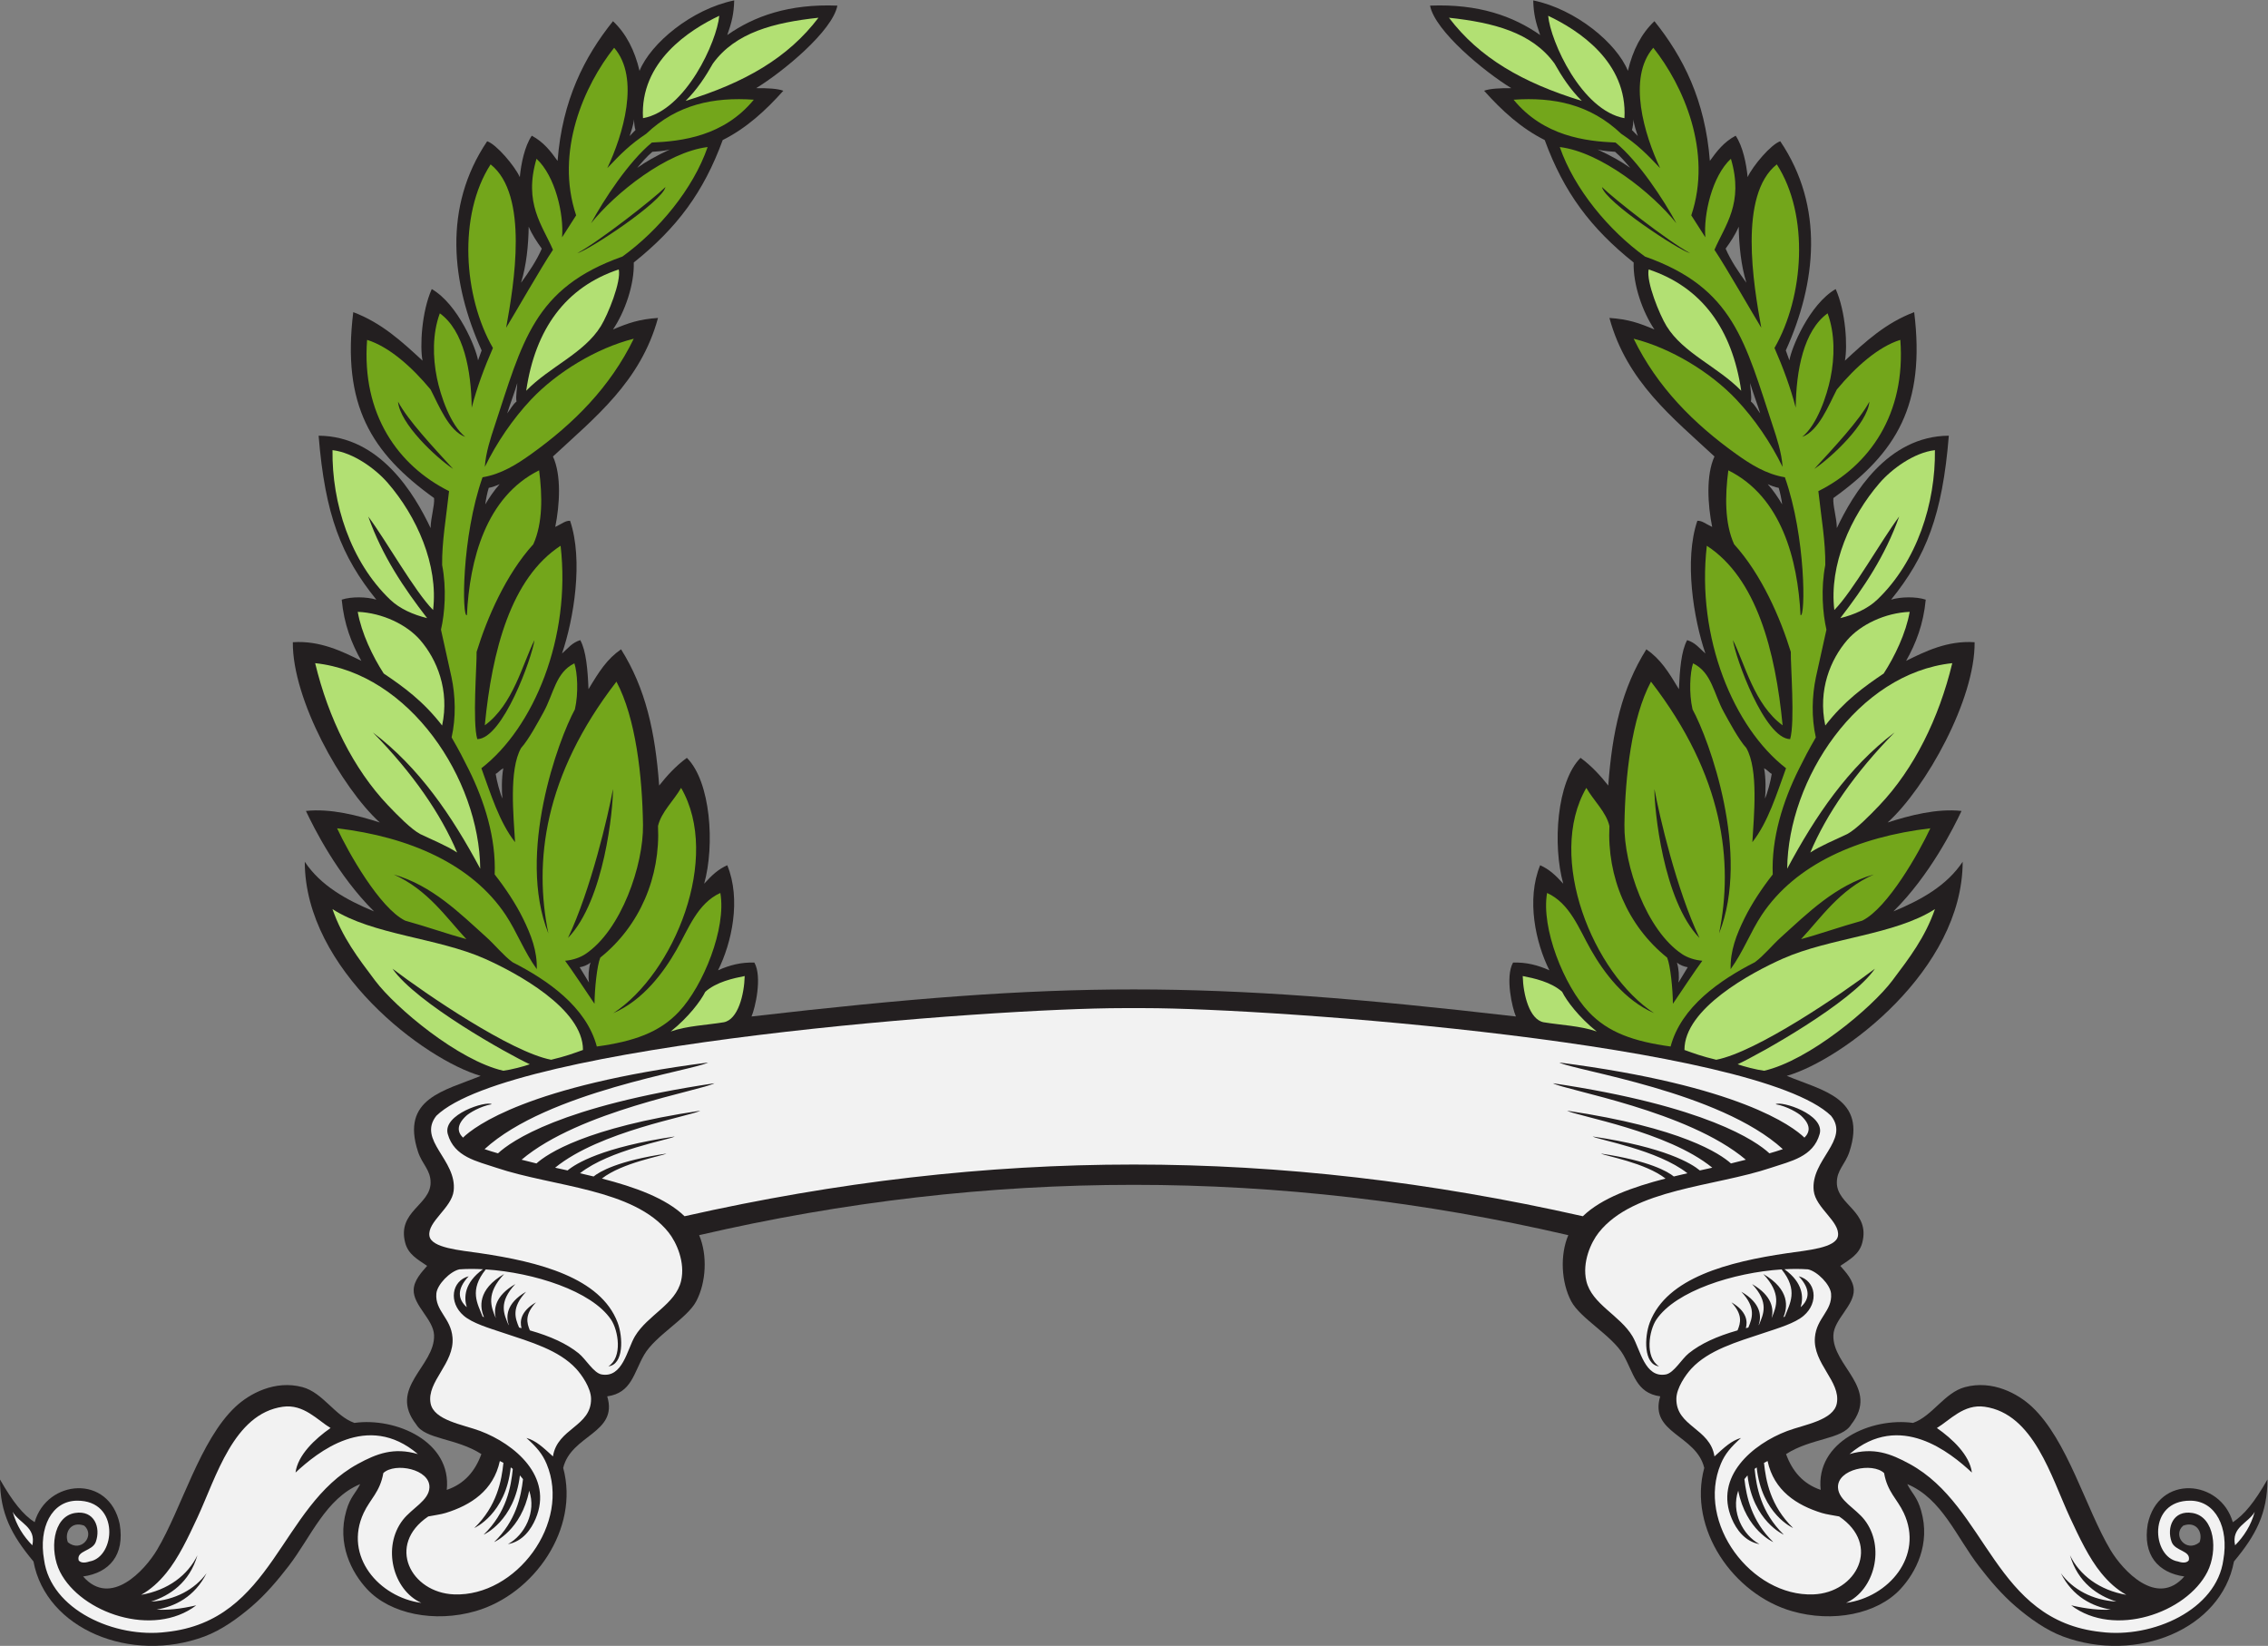
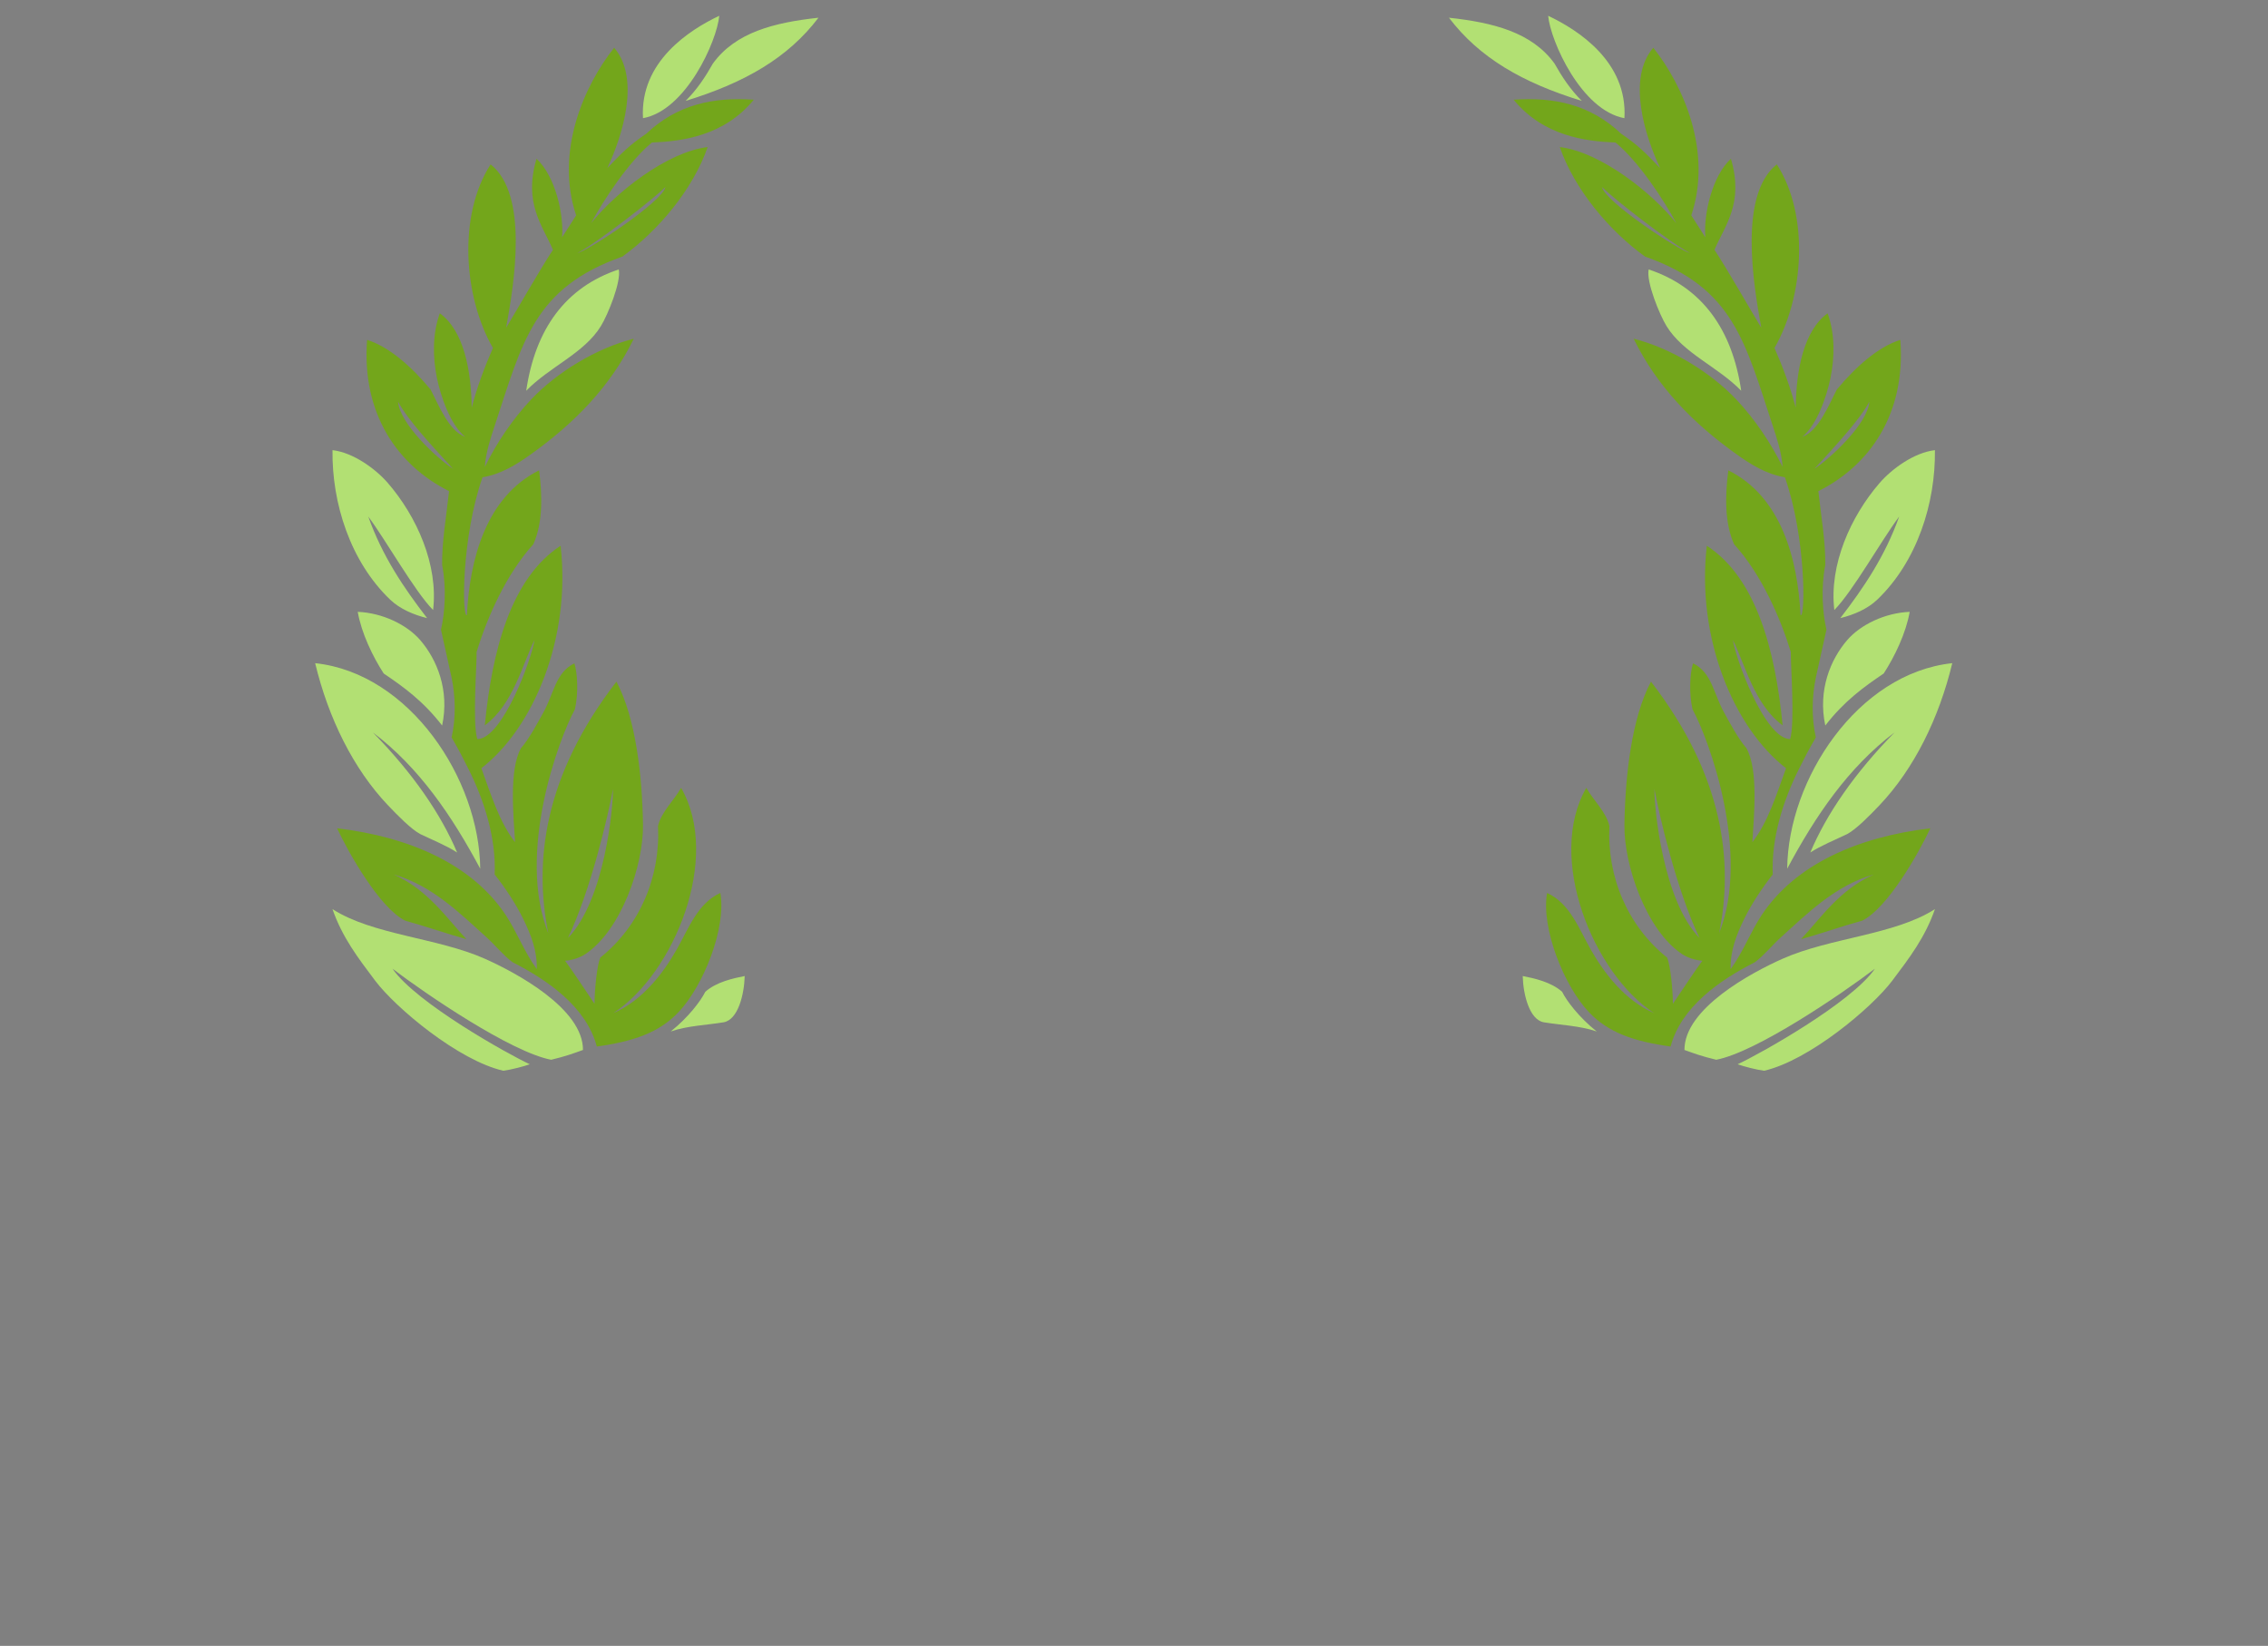
<svg xmlns="http://www.w3.org/2000/svg" viewBox="0 0 1029.773 747.147" height="747.147" width="1029.773" xml:space="preserve" id="svg2" version="1.1">
  <rect x="0" y="0" width="1029.773" height="747.147" fill="#808080" stroke="none" />
  <defs id="defs6" />
  <g transform="matrix(1.333,0,0,-1.333,0,747.147)" id="g10">
    <g transform="scale(0.1)" id="g12">
-       <path id="path14" style="fill:#231f20;fill-opacity:1;fill-rule:evenodd;stroke:none" d="m 0,566.613 c 44.762,-78.633 79.398,-120.246 117.969,-145.48 41.91,146.211 253.812,164.582 289.75,-6.375 17.801,-105.586 -35.067,-165.684 -124.614,-178.43 93.711,-107 210.54,21.496 251.657,90.43 84.16,141.066 145.906,373.808 267.386,487.59 47.207,44.207 133.95,91.992 228.052,66.843 70.04,-18.738 110.74,-98.574 176.95,-121.894 141.44,19.601 332.25,-63.457 314.57,-228.067 59.76,20.188 96.64,63.254 117.95,121.887 -85.85,55.047 -191.2,49.676 -221.68,100.477 -98.45,125.656 64.37,198.41 60.47,304.536 -1.97,53.8 -71.33,101.11 -69.41,154.71 1.15,32.33 27.18,59.87 45.82,81.21 -31.57,21.75 -64.2,38.55 -74.71,78.65 -28.04,107.04 86.02,128.34 86.51,204.47 0.28,43.73 -28.56,62.26 -42.8,105.45 -60.2,182.53 90.76,207.69 213.26,258.47 -190.24,54.86 -598.53,360.41 -599.06,729.2 54,-81.01 140.48,-129.54 235.93,-169.09 -124.66,123.48 -205.45,285.73 -231.99,342.09 84.4,9.17 177.28,-15.32 251.65,-39.31 -130.48,118.16 -298.14,419.27 -296.25,613.92 93.05,6.44 170.44,-32.34 233.34,-63.44 -33.39,59.18 -58.97,124.54 -66.86,208.4 32.95,10.87 84.9,10.08 117.97,0 -119.13,147.55 -174.75,288.05 -196.61,558.35 209.38,-1.32 326.86,-199.03 381.42,-314.57 0.34,35.53 14.3,76.8 11.79,102.25 -214.5,154.07 -314.2,316.27 -275.24,633.06 97.1,-36.58 166.49,-100.89 235.92,-165.15 -9.35,48.28 -3.17,166.2 31.46,243.79 89.77,-51.78 151.36,-201.73 157.69,-242.81 l 12.22,33.82 c -103.99,229.71 -131.8,489.03 18.82,712.3 30.86,-9.87 93.46,-83.24 111.2,-122.02 4.23,45.15 16.38,105.07 40.78,140.98 40.4,-21.59 63.98,-52.54 87.88,-85.81 15.95,206.79 91.4,354.58 188.74,475.78 44.61,-41.9 73.94,-99.08 90.45,-169.08 37.59,93.14 176.81,210 322.42,239.86 -1.14,-46.05 -8.38,-74.59 -23.59,-117.96 91.5,64.3 210.31,106.79 375.04,100.19 -16.61,-86.27 -184.39,-224.69 -276.74,-281.07 38.56,0.32 73.53,-1.49 92.61,-8.82 -60.6,-67.83 -126.26,-127.79 -206.45,-167.88 -64.94,-177.67 -156.22,-299.85 -302.96,-417.04 2.31,-75.08 -30.16,-168.18 -70.78,-228.06 53.86,22.58 88.55,34.69 153.36,39.32 -59.08,-217.48 -216.24,-340.04 -357.82,-471.85 29.3,-63.64 22.98,-164.69 7.86,-239.86 24.81,11.8 34.48,21.63 50.44,20.88 45.62,-134.02 12.76,-334.03 -27.43,-452.01 21.42,18.81 33.51,36.51 62.14,45.65 20.07,-36.29 25.42,-101.45 28.07,-167.05 36.42,60.62 62.87,102.43 110.9,135.73 83.2,-132.62 116.38,-279.46 129.77,-463.98 26.21,33.2 56.64,66.79 94.37,94.37 81.15,-80.58 95.75,-296.83 58.97,-428.59 26.87,29.83 47.92,49.04 78.65,62.91 47.8,-116.83 15.35,-264.18 -31.45,-357.83 39.97,17.91 79.05,27.79 123.79,26.3 27.58,-49.07 2.54,-155.53 -9.76,-183.58 1063.94,122.86 1539.76,122.86 2603.69,0 -12.31,28.05 -37.33,134.51 -9.75,183.58 44.73,1.49 83.81,-8.39 123.79,-26.3 -46.82,93.65 -79.26,241 -31.47,357.83 30.75,-13.87 51.78,-33.08 78.66,-62.91 -36.78,131.76 -22.17,348.01 58.98,428.59 37.72,-27.58 68.15,-61.17 94.36,-94.37 13.4,184.52 46.58,331.36 129.76,463.98 48.05,-33.3 74.49,-75.11 110.9,-135.73 2.66,65.6 8.01,130.76 28.09,167.05 28.61,-9.14 40.72,-26.84 62.13,-45.65 -40.2,117.98 -73.05,317.99 -27.43,452.01 15.96,0.75 25.63,-9.08 50.43,-20.88 -15.11,75.17 -21.42,176.22 7.87,239.86 -141.58,131.81 -298.75,254.37 -357.81,471.85 64.81,-4.63 99.49,-16.74 153.34,-39.32 -40.6,59.88 -73.08,152.98 -70.78,228.06 -146.74,117.19 -238.01,239.37 -302.95,417.04 -80.19,40.09 -145.84,100.05 -206.44,167.88 19.08,7.33 54.04,9.14 92.59,8.82 -92.34,56.38 -260.13,194.8 -276.73,281.07 164.74,6.6 283.55,-35.89 375.03,-100.19 -15.19,43.37 -22.44,71.91 -23.59,117.96 145.63,-29.86 284.84,-146.72 322.44,-239.86 16.51,70 45.82,127.18 90.43,169.08 97.35,-121.2 172.8,-268.99 188.75,-475.78 23.91,33.27 47.48,64.22 87.87,85.81 24.42,-35.91 36.57,-95.83 40.78,-140.98 17.74,38.78 80.36,112.15 111.22,122.02 150.62,-223.27 122.81,-482.59 18.82,-712.3 l 12.21,-33.82 c 6.33,41.08 67.93,191.03 157.7,242.81 34.62,-77.59 40.8,-195.51 31.44,-243.79 69.43,64.26 138.83,128.57 235.94,165.15 38.94,-316.79 -60.76,-478.99 -275.26,-633.06 -2.5,-25.45 11.45,-66.72 11.8,-102.25 54.57,115.54 172.03,313.25 381.41,314.57 -21.86,-270.3 -77.46,-410.8 -196.6,-558.35 33.06,10.08 85.02,10.87 117.97,0 -7.9,-83.86 -33.48,-149.22 -66.86,-208.4 62.91,31.1 140.29,69.88 233.34,63.44 1.89,-194.65 -165.76,-495.76 -296.25,-613.92 74.37,23.99 167.25,48.48 251.66,39.31 -26.54,-56.36 -107.34,-218.61 -231.99,-342.09 95.45,39.55 181.91,88.08 235.92,169.09 -0.53,-368.79 -408.81,-674.34 -599.07,-729.2 122.5,-50.78 273.48,-75.94 213.26,-258.47 -14.23,-43.19 -43.08,-61.72 -42.79,-105.45 0.49,-76.13 114.55,-97.43 86.51,-204.47 -10.51,-40.1 -43.13,-56.9 -74.71,-78.65 18.65,-21.34 44.67,-48.88 45.82,-81.21 1.93,-53.6 -67.44,-100.91 -69.42,-154.71 -3.88,-106.126 158.93,-178.88 60.47,-304.536 -30.47,-50.801 -135.82,-45.43 -221.68,-100.477 21.31,-58.633 58.21,-101.699 117.97,-121.887 -17.69,164.61 173.13,247.668 314.55,228.067 66.21,23.32 106.92,103.156 176.96,121.894 94.1,25.149 180.84,-22.636 228.04,-66.843 121.49,-113.782 183.25,-346.524 267.41,-487.59 41.11,-68.934 157.94,-197.43 251.64,-90.43 -89.53,12.746 -142.41,72.844 -124.61,178.43 35.93,170.957 247.85,152.586 289.74,6.375 38.58,25.234 73.23,66.847 117.97,145.48 0,-115.246 -39.37,-189.707 -114.02,-279.172 -43.22,-231.16 -332.13,-348.328 -581.95,-255.585 -58.72,21.797 -115.12,62.715 -161.22,102.239 -47.75,40.937 -88.61,89.383 -125.82,137.617 -76.21,98.789 -125.99,230.047 -243.79,279.18 14.83,-30.489 33.66,-42.805 47.19,-90.442 32.8,-113.222 -17.85,-210.566 -70.78,-267.371 -78.91,-84.707 -229.9,-115.109 -369.63,-74.719 -199.35,57.629 -354.39,280.579 -298.28,487.715 -27.15,113.028 -188.3,117.571 -149.96,243.653 -83.18,11.613 -89.86,79.433 -125.84,141.554 -37.91,65.489 -146.29,123.449 -177.34,182.239 -34.18,64.71 -38.64,157.81 -9.93,225.15 -984.82,228.47 -1975.69,228.47 -2960.51,0 28.7,-67.34 24.26,-160.44 -9.92,-225.15 -31.05,-58.79 -139.44,-116.75 -177.36,-182.239 -35.96,-62.121 -42.65,-129.941 -125.82,-141.554 38.33,-126.082 -122.82,-130.625 -149.97,-243.653 56.11,-207.136 -98.92,-430.086 -298.29,-487.715 -139.72,-40.39 -290.72,-9.988 -369.61,74.719 -52.93,56.805 -103.58,154.149 -70.79,267.371 13.53,47.637 32.36,59.953 47.19,90.442 C 1109.02,501.758 1059.23,370.5 983.02,271.711 945.816,223.477 904.953,175.031 857.199,134.094 811.098,94.57 754.703,53.652 695.984,31.855 446.152,-60.887 157.266,56.281 114.031,287.441 39.391,376.906 0,451.367 0,566.613 Z M 7492.03,352.785 c 12.85,33.184 -10.62,73.594 -55.8,56.551 -37.85,-33.359 10.37,-93.496 55.8,-56.551 z M 6021.25,3956.19 c 17.77,-19.36 37.6,-48.81 49.04,-68.83 -1.74,16.21 -7.48,42.93 -11.81,56.31 -10.16,1.63 -27.56,7.71 -37.23,12.52 z m -12.36,-967.42 c 6.15,-31.9 5.74,-80.59 2.99,-103.18 8.65,19.21 19.27,59.25 23.02,84.09 -8.3,3.5 -11.97,11.3 -26.01,19.09 z m -296.94,-661.55 c 6.53,-21.47 8.25,-48.14 5.14,-68.26 l 31.7,52.13 c -10.98,1.8 -26.25,6.64 -36.84,16.13 z m 249.38,1973.29 c 0,-15.18 5.92,-45.21 2.63,-62.91 12.62,-9.85 21.65,-27.61 31.63,-40.37 -5.88,20.65 -29.32,83.31 -34.26,103.28 z m -382.52,841.19 c -3.09,8.3 -15.37,44.8 -14.73,57.24 -1.03,-13.53 -2.17,-27.32 -5.41,-36.7 l 20.14,-20.54 z m -137.29,-45.61 c 49.85,-23.5 81,-41.2 111.23,-62.63 -13.41,16.11 -31.97,38.01 -51.58,54.57 -13.81,1.45 -35.54,1.46 -59.65,8.06 z m 506.88,-453.8 c -18.36,60.09 -24.88,126.23 -26.02,190.64 -11.89,-27.77 -27.61,-51.12 -44.57,-74.69 17.82,-40.94 44.46,-80.51 70.59,-115.95 z M 231.23,352.785 c -12.835,33.184 10.641,73.594 55.817,56.551 37.84,-33.359 -10.367,-93.496 -55.817,-56.551 z M 1702.02,3956.19 c -17.77,-19.36 -37.61,-48.81 -49.05,-68.83 1.74,16.21 7.5,42.93 11.83,56.31 10.14,1.63 27.56,7.71 37.22,12.52 z m 12.36,-967.42 c -6.15,-31.9 -5.73,-80.59 -2.98,-103.18 -8.65,19.21 -19.29,59.25 -23.03,84.09 8.3,3.5 11.97,11.3 26.01,19.09 z m 296.93,-661.55 c -6.51,-21.47 -8.23,-48.14 -5.13,-68.26 l -31.71,52.13 c 10.99,1.8 26.26,6.64 36.84,16.13 z m -249.37,1973.29 c 0,-15.18 -5.92,-45.21 -2.63,-62.91 -12.63,-9.85 -21.64,-27.61 -31.62,-40.37 5.87,20.65 29.31,83.31 34.25,103.28 z m 382.53,841.19 c 3.08,8.3 15.37,44.8 14.73,57.24 1.01,-13.53 2.15,-27.32 5.39,-36.7 l -20.12,-20.54 z m 137.27,-45.61 c -49.84,-23.5 -80.99,-41.2 -111.23,-62.63 13.43,16.11 31.98,38.01 51.58,54.57 13.82,1.45 35.55,1.46 59.65,8.06 z m -506.88,-453.8 c 18.38,60.09 24.89,126.23 26.03,190.64 11.89,-27.77 27.62,-51.12 44.56,-74.69 -17.81,-40.94 -44.44,-80.51 -70.59,-115.95 v 0" />
-       <path id="path16" style="fill:#f2f2f2;fill-opacity:1;fill-rule:evenodd;stroke:none" d="m 2331.72,1463.13 c -63.74,61.86 -169.87,99.44 -281.57,128.33 69.54,54.27 205.33,76.85 219.92,85.04 -165.3,-24.57 -227.46,-61.29 -248.12,-77.95 -15.45,3.79 -30.95,7.43 -46.4,10.97 101.62,79.97 301.49,113.19 322.91,125.22 -247.12,-36.76 -336.86,-92.01 -365.22,-115.68 -14.25,3.18 -28.38,6.29 -42.32,9.39 152.06,124.38 461.91,175.7 494.76,194.15 -390.81,-58.13 -521.79,-146.79 -558.38,-179.67 -17.52,4.15 -34.47,8.35 -50.68,12.69 197.99,167.22 613.37,235.88 657.03,260.39 -523.16,-77.81 -692.6,-197.19 -737.37,-238.65 -15.23,4.31 -30.82,9.03 -45.73,14.27 214.95,196.55 710.49,267.68 761.47,294.98 -612.71,-78.7 -794.64,-216.73 -835.03,-255.79 -19.77,19.63 -21.69,43.89 11.16,74.41 9.81,9.1 47.59,32.61 86.92,39.31 -17.93,12.78 -168.73,-34.25 -149.87,-101.48 21.89,-78.06 99.02,-92.47 165.32,-114.79 194.32,-65.35 467.91,-70.91 586.84,-220.32 27.03,-33.97 57.3,-101.64 42.57,-165.02 -18.49,-79.52 -114.22,-116.45 -157.29,-188.73 -26.54,-44.56 -41.45,-143.055 -114.03,-129.755 -27.2,5.606 -53.13,52.215 -77.67,71.981 -40.46,32.594 -95.08,57.784 -166.04,77.984 -10.43,25.39 -18.56,53.47 20.87,95.59 -52.95,-30.59 -55.52,-65.32 -49.31,-87.98 -2.75,0.69 -5.54,1.38 -8.33,2.06 -13.58,32.42 -26.87,67.73 23.9,121.97 -69.26,-40 -68.49,-85.78 -59.14,-113.35 l -0.84,0.21 c -15.45,37.12 -35.34,76.57 23.32,139.23 -69.43,-40.09 -74.22,-85.53 -66.6,-115.91 -16.75,39.93 -34.18,83.2 28.49,150.15 -92.25,-53.27 -82.55,-114.97 -68.67,-146.91 -1.55,0.63 -3.08,1.27 -4.61,1.92 -17.22,44.18 -46.92,89.35 10.7,160.65 163.03,-10.62 360.89,-73.11 426.74,-171.03 24.87,-36.97 39.89,-128.1 -9.21,-159.045 53.04,6.113 50.26,99.925 31.45,149.415 -58.02,152.67 -267.88,206.56 -467.91,235.92 -68.48,10.06 -166.69,17.65 -173.02,58.98 -7.39,48.39 75.88,94.79 82.58,153.36 12.03,105.29 -124.79,172.46 -58.98,255.59 252.54,244.16 1891.22,366.64 2339.58,366.64 h 71.45 c 448.36,0 2087.03,-122.48 2339.59,-366.64 65.8,-83.13 -71.03,-150.3 -58.98,-255.59 6.7,-58.57 89.96,-104.97 82.58,-153.36 -6.33,-41.33 -104.53,-48.92 -173.03,-58.98 -200.02,-29.36 -409.88,-83.25 -467.91,-235.92 -18.81,-49.49 -21.58,-143.302 31.44,-149.415 -49.1,30.945 -34.06,122.075 -9.19,159.045 65.84,97.92 263.71,160.41 426.73,171.03 57.62,-71.3 27.91,-116.47 10.69,-160.65 -1.51,-0.65 -3.05,-1.29 -4.59,-1.92 13.86,31.94 23.57,93.64 -68.67,146.91 62.65,-66.95 45.23,-110.22 28.47,-150.15 7.62,30.38 2.83,75.82 -66.58,115.91 58.65,-62.66 38.77,-102.11 23.32,-139.23 l -0.86,-0.21 c 9.36,27.57 10.14,73.35 -59.12,113.35 50.76,-54.24 37.48,-89.55 23.89,-121.97 -2.8,-0.68 -5.57,-1.37 -8.34,-2.06 6.23,22.66 3.65,57.39 -49.3,87.98 39.43,-42.12 31.31,-70.2 20.88,-95.59 -70.96,-20.2 -125.59,-45.39 -166.06,-77.984 -24.53,-19.766 -50.46,-66.375 -77.67,-71.981 -72.58,-13.3 -87.48,85.195 -114.02,129.755 -43.07,72.28 -138.79,109.21 -157.29,188.73 -14.73,63.38 15.55,131.05 42.58,165.02 118.92,149.41 392.52,154.97 586.83,220.32 66.29,22.32 143.42,36.73 165.32,114.79 18.86,67.23 -131.94,114.26 -149.87,101.48 39.34,-6.7 77.11,-30.21 86.92,-39.31 32.85,-30.52 30.93,-54.78 11.15,-74.41 -40.37,39.06 -222.31,177.09 -835.02,255.79 50.98,-27.3 546.52,-98.43 761.46,-294.98 -14.9,-5.24 -30.48,-9.96 -45.72,-14.27 -44.76,41.46 -214.22,160.84 -737.38,238.65 43.67,-24.51 459.06,-93.17 657.03,-260.39 -16.19,-4.34 -33.14,-8.54 -50.66,-12.69 -36.6,32.88 -167.58,121.54 -558.4,179.67 32.87,-18.45 342.71,-69.77 494.76,-194.15 -13.92,-3.1 -28.06,-6.21 -42.32,-9.39 -28.34,23.67 -118.09,78.92 -365.22,115.68 21.43,-12.03 221.29,-45.25 322.91,-125.22 -15.44,-3.54 -30.93,-7.18 -46.4,-10.97 -20.65,16.66 -82.81,53.38 -248.11,77.95 14.59,-8.19 150.37,-30.77 219.93,-85.04 -111.7,-28.89 -217.84,-66.47 -281.59,-128.33 -1040.66,234.73 -2019.14,234.73 -3059.82,0 z M 6299.86,653.117 c 82.07,23.992 140.18,1.719 204.87,-33.625 266.38,-145.496 286.17,-533.523 651.91,-572.187 175.49,-22.293 393.83,75.566 416.52,246.093 19.2,109.114 -25.78,200.364 -112.24,201.094 -147.17,1.153 -131.15,-192.742 -42.52,-207.051 20.08,-6.843 31.68,-3.359 37.01,3.985 7.99,33.926 -46.72,30.246 -58.5,62.863 -17.65,48.816 5.34,108.895 70.77,98.301 77.03,-12.481 87.3,-129.102 51.11,-200.539 -70.98,-140.156 -317.77,-225.469 -463.97,-114.024 54.69,-12.586 97.97,-16.621 135.08,-14.589 -62.58,10.839 -129.45,43.242 -170.21,123.964 40.45,-55.058 107.01,-91.66 189.1,-96.64 -63.77,20.402 -130.88,64.414 -158.03,157.832 32.52,-67.5 99.92,-118.953 191.78,-134.754 -32.7,18.32 -60.06,43.191 -85.49,74.285 -41.33,50.539 -74.49,120.547 -106.17,188.73 -64.51,138.887 -123.59,353.762 -290.98,377.493 -71.01,10.047 -118.16,-45.723 -162.56,-72.414 53.3,-37.227 111.78,-92.391 119.32,-151.727 -73.61,68.086 -244.8,209.297 -416.8,62.91 z m 1313.3,-310.625 c 29.91,30.399 53.79,66.797 66.86,114.024 -21.84,-38.957 -80.53,-51.36 -66.86,-114.024 z M 6288.18,146.426 c 144.03,19.211 265.34,158.859 196.49,306.164 -22.46,48.027 -55.72,71.082 -67.11,135.996 -39.86,37.09 -159.81,13.641 -157.01,-49.492 1.95,-44.172 59.43,-70.137 90.43,-110.098 71.25,-91.855 34.49,-238.547 -62.8,-282.57 z M 6133.34,1153.32 c 29.24,26.02 35.94,60.1 -6.48,105.34 58,-15.03 69.66,-89.05 16.79,-134.36 -29.63,-25.4 -84.45,-41.64 -136.66,-58.99 -91.76,-30.47 -187.32,-57.99 -245.84,-121.208 -19.37,-20.946 -50.56,-65.45 -51.11,-102.235 -1.37,-95.324 114.88,-100.097 129.76,-196.613 34.91,31.68 57.11,53.262 90.43,62.922 -35.03,-31.477 -54.53,-54.426 -68.73,-88.274 -84.47,-201.406 104.07,-452.547 314.98,-444.597 148.05,5.761 231.92,168.359 87.99,265.488 -19.67,3.848 -43.18,6.902 -58.98,11.797 -85.7,26.504 -163.03,75.887 -184.81,176.941 -4.22,-2.031 -8.26,-4.129 -12.18,-6.269 6.3,-60.242 21.52,-146.258 99.12,-221.836 -0.32,0.148 -107.07,46.906 -124.07,206.398 -2.4,-1.711 -4.74,-3.429 -7.01,-5.176 6.17,-60.343 20.82,-147.519 99.36,-223.996 -0.31,0.137 -105.08,46.016 -123.58,201.926 -3.8,-4.152 -7.34,-8.39 -10.54,-12.687 6.81,-59.754 23.85,-141.922 98.32,-214.461 -0.3,0.136 -92.93,40.683 -119.38,175.086 -25.17,-72.832 15.96,-151.61 72.42,-182.09 -50.41,9.094 -79.18,50.84 -94.35,86.504 -61.04,143.429 71.27,254.484 188.73,298.84 57.54,21.707 158.22,35.937 169.08,94.375 13.83,74.363 -82.03,135.378 -74.71,224.125 5.53,66.98 59.95,90.22 55.06,149.41 -2.54,30.49 -46.77,75.84 -78.65,82.58 -24.98,1.76 -52.01,1.84 -80.19,0.34 64.62,-46.53 65.17,-96.59 55.23,-129.28 z M 1423.41,653.117 c -82.07,23.992 -140.18,1.719 -204.87,-33.625 C 952.164,473.996 932.367,85.969 566.633,47.305 391.137,25.012 172.809,122.871 150.098,293.398 c -19.2,109.114 25.785,200.364 112.261,201.094 147.157,1.153 131.141,-192.742 42.52,-207.051 -20.09,-6.843 -31.691,-3.359 -37.024,3.985 -7.988,33.926 46.715,30.246 58.5,62.863 17.649,48.816 -5.324,108.895 -70.765,98.301 C 178.555,440.109 168.285,323.488 204.473,252.051 275.461,111.895 522.25,26.582 668.453,138.027 613.762,125.441 570.488,121.406 533.359,123.438 c 62.582,10.839 129.457,43.242 170.231,123.964 -40.465,-55.058 -107.012,-91.66 -189.113,-96.64 63.769,20.402 130.882,64.414 158.027,157.832 -32.508,-67.5 -99.914,-118.953 -191.774,-134.754 32.692,18.32 60.055,43.191 85.485,74.285 41.336,50.539 74.492,120.547 106.172,188.73 64.519,138.887 123.605,353.762 290.972,377.493 71.021,10.047 118.171,-45.723 162.571,-72.414 -53.31,-37.227 -111.77,-92.391 -119.32,-151.727 73.62,68.086 244.81,209.297 416.8,62.91 z M 110.098,342.492 C 80.211,372.891 56.312,409.289 43.254,456.516 65.09,417.559 123.785,405.156 110.098,342.492 Z M 1435.08,146.426 c -144.02,19.211 -265.32,158.859 -196.47,306.164 22.45,48.027 55.71,71.082 67.11,135.996 39.85,37.09 159.81,13.641 157.01,-49.492 -1.95,-44.172 -59.43,-70.137 -90.43,-110.098 -71.25,-91.855 -34.5,-238.547 62.78,-282.57 z m 154.85,1006.894 c -29.24,26.02 -35.93,60.1 6.5,105.34 -58.03,-15.03 -69.68,-89.05 -16.82,-134.36 29.64,-25.4 84.45,-41.64 136.68,-58.99 91.74,-30.47 187.32,-57.99 245.82,-121.208 19.38,-20.946 50.58,-65.45 51.12,-102.235 1.36,-95.324 -114.88,-100.097 -129.76,-196.613 -34.91,31.68 -57.12,53.262 -90.44,62.922 35.04,-31.477 54.55,-54.426 68.74,-88.274 84.46,-201.406 -104.06,-452.547 -314.98,-444.597 -148.04,5.761 -231.92,168.359 -87.99,265.488 19.66,3.848 43.18,6.902 58.98,11.797 85.7,26.504 163.04,75.887 184.81,176.941 4.21,-2.031 8.25,-4.129 12.18,-6.269 -6.3,-60.242 -21.53,-146.258 -99.12,-221.836 0.31,0.148 107.06,46.906 124.06,206.398 2.4,-1.711 4.75,-3.429 7.02,-5.176 -6.18,-60.343 -20.83,-147.519 -99.35,-223.996 0.31,0.137 105.08,46.016 123.56,201.926 3.82,-4.152 7.35,-8.39 10.55,-12.687 -6.82,-59.754 -23.84,-141.922 -98.31,-214.461 0.28,0.136 92.91,40.683 119.36,175.086 25.19,-72.832 -15.95,-151.61 -72.42,-182.09 50.41,9.094 79.2,50.84 94.36,86.504 61.03,143.429 -71.27,254.484 -188.73,298.84 -57.53,21.707 -158.23,35.937 -169.08,94.375 -13.83,74.363 82.03,135.378 74.71,224.125 -5.53,66.98 -59.95,90.22 -55.05,149.41 2.53,30.49 46.76,75.84 78.64,82.58 24.98,1.76 52.01,1.84 80.2,0.34 -64.63,-46.53 -65.19,-96.59 -55.24,-129.28 v 0" />
      <path id="path18" style="fill:#73a61b;fill-opacity:1;fill-rule:evenodd;stroke:none" d="m 2567.64,5265.45 c -102.31,-124.56 -245.38,-141.52 -347.23,-145.9 -78.96,-64.81 -163.96,-194.95 -207.18,-274.83 82.91,103.83 257.73,242.48 397.14,259.51 -49.55,-142.98 -166.78,-283.73 -290.19,-372.91 -302.62,-106.96 -340.17,-289.24 -437.25,-582.58 -10.02,-30.29 -28.75,-85.89 -31.45,-133.69 39.7,81.56 95.16,163.26 157.41,229.29 88.09,93.41 224.07,175.73 349.82,207.16 -80.39,-164.92 -204.49,-289.11 -349.95,-393.2 -47.96,-34.31 -101.5,-68.23 -165.15,-78.64 -71.99,-204.39 -70.22,-479.8 -53.29,-469.55 9.28,188.34 64.58,403.17 245.96,493.14 11.21,-86.39 12.81,-179.55 -19.66,-251.65 -93.51,-102.89 -157.66,-251 -193.21,-366.64 1.02,-44.23 -14.68,-239.44 2.3,-297.07 87.17,1.45 186.63,277.93 194.85,337.35 -40.2,-79.58 -72.36,-219.6 -169.25,-290.33 24.7,254.48 89.1,501.46 258.19,611.54 36.21,-313.56 -91.65,-619.75 -269.83,-757.67 32.59,-89.33 61.11,-183.43 114.72,-251.72 -5.05,88.93 -21.48,246.34 20.49,320.59 26.27,28.74 60.25,92.75 76.18,121.49 35.29,63.67 41.34,135.64 105.35,166.91 10.4,-31.39 14.53,-101.09 1.77,-156.74 -56.4,-103.32 -198.79,-491.19 -90.45,-762.81 -49.49,242.97 -16.19,535.85 232,857.18 65.66,-123.18 88.06,-321.14 90.44,-487.57 1.96,-136.63 -73.87,-358.91 -196.61,-440.4 -17.62,-11.71 -43.34,-20.55 -68.74,-22.51 19.64,-26.22 73.98,-107.42 100.2,-146.57 0.25,48.37 8.42,130.82 19.66,157.29 135.01,108.26 205.13,274.98 196.61,448.26 11.15,47.79 54.34,86.89 78.64,129.75 137.65,-237.67 -23.68,-631.93 -230.91,-767.16 101.43,44.08 171.09,138.22 215.31,215.73 41.04,71.92 71.27,157.99 149.28,193.6 21.05,-119.46 -57.53,-315.77 -141.55,-404.99 -66.29,-70.42 -153.47,-100.64 -279.18,-117.97 -35.87,135.58 -168.78,226.88 -287.04,287.06 -31.12,22.89 -58.48,57.75 -90.43,86.49 -88.6,79.72 -183.73,175.21 -314.57,212.34 116.87,-51.92 181.05,-149.24 247.72,-220.2 -60.06,16.13 -135.92,42.92 -208.4,62.92 -87.16,42.96 -194.24,233.49 -231.99,314.56 246.84,-29.21 459.56,-122.69 574.09,-294.9 38.76,-58.3 62.62,-124.69 106.16,-184.82 1.53,62.56 -19.26,116.21 -47.19,173.02 -24.47,49.79 -60.28,103.8 -96.27,149.42 5.04,123.61 -34.62,249.62 -88.53,357.82 -20.15,40.43 -31.77,63.07 -58.17,108.87 15.27,67.8 13.1,141.08 -0.37,205.07 -11.88,56.48 -22.99,101.3 -35.84,161.84 12.84,55.72 19.53,140.31 3.93,220.19 -0.99,79.24 13.66,161.15 23.59,251.66 -173.42,86.56 -298.52,261.78 -279.16,515.1 74.86,-23.23 152.48,-92.1 216.26,-169.08 27.18,-52 61.89,-141.4 117.96,-161.21 -51.02,40.81 -84.22,140.87 -96.34,200.29 -14.44,70.72 -15.61,151.27 9.83,220.44 81.51,-58.97 107,-193.62 108.6,-321.22 17.98,69.29 43.61,137.64 72.28,203.25 -100.25,173.97 -119.72,451.81 -7.87,625.21 131.04,-103.97 79.73,-408.68 52.89,-556.33 26.74,43.41 120.62,207.64 159.45,265.35 -35.51,83.18 -100.9,158.12 -56,310.09 64.05,-59.05 93.67,-189.96 87.04,-267.51 l 47.92,74.8 c -72.72,216.67 27.41,442.59 129.44,570.73 89.62,-103.49 29.56,-297.79 -23.29,-409.85 47.57,50.17 76.92,79.61 132.71,117.11 106.05,100.46 229.77,125.28 366.35,115.8 z m 2587.99,0 c 102.3,-124.56 245.39,-141.52 347.24,-145.9 78.95,-64.81 163.95,-194.95 207.17,-274.83 -82.91,103.83 -257.74,242.48 -397.13,259.51 49.53,-142.98 166.78,-283.73 290.18,-372.91 302.61,-106.96 340.17,-289.24 437.24,-582.58 10.02,-30.29 28.77,-85.89 31.47,-133.69 -39.71,81.56 -95.18,163.26 -157.42,229.29 -88.09,93.41 -224.07,175.73 -349.83,207.16 80.39,-164.92 204.49,-289.11 349.96,-393.2 47.95,-34.31 101.51,-68.23 165.14,-78.64 71.99,-204.39 70.23,-479.8 53.3,-469.55 -9.28,188.34 -64.57,403.17 -245.96,493.14 -11.21,-86.39 -12.81,-179.55 19.65,-251.65 93.52,-102.89 157.68,-251 193.22,-366.64 -1.01,-44.23 14.67,-239.44 -2.3,-297.07 -87.17,1.45 -186.62,277.93 -194.85,337.35 40.2,-79.58 72.37,-219.6 169.24,-290.33 -24.68,254.48 -89.08,501.46 -258.18,611.54 -36.21,-313.56 91.66,-619.75 269.82,-757.67 -32.57,-89.33 -61.09,-183.43 -114.7,-251.72 5.04,88.93 21.48,246.34 -20.51,320.59 -26.25,28.74 -60.24,92.75 -76.17,121.49 -35.3,63.67 -41.35,135.64 -105.35,166.91 -10.4,-31.39 -14.54,-101.09 -1.76,-156.74 56.4,-103.32 198.79,-491.19 90.43,-762.81 49.51,242.97 16.19,535.85 -231.99,857.18 -65.67,-123.18 -88.05,-321.14 -90.43,-487.57 -1.98,-136.63 73.86,-358.91 196.6,-440.4 17.61,-11.71 43.34,-20.55 68.75,-22.51 -19.65,-26.22 -73.99,-107.42 -100.22,-146.57 -0.23,48.37 -8.42,130.82 -19.65,157.29 -135.02,108.26 -205.13,274.98 -196.6,448.26 -11.15,47.79 -54.33,86.89 -78.65,129.75 -137.66,-237.67 23.69,-631.93 230.92,-767.16 -101.43,44.08 -171.1,138.22 -215.31,215.73 -41.06,71.92 -71.27,157.99 -149.3,193.6 -21.04,-119.46 57.54,-315.77 141.56,-404.99 66.29,-70.42 153.48,-100.64 279.18,-117.97 35.88,135.58 168.79,226.88 287.05,287.06 31.11,22.89 58.46,57.75 90.43,86.49 88.59,79.72 183.71,175.21 314.55,212.34 -116.85,-51.92 -181.05,-149.24 -247.71,-220.2 60.06,16.13 135.92,42.92 208.4,62.92 87.16,42.96 194.25,233.49 231.99,314.56 -246.84,-29.21 -459.55,-122.69 -574.08,-294.9 -38.77,-58.3 -62.62,-124.69 -106.18,-184.82 -1.52,62.56 19.28,116.21 47.19,173.02 24.47,49.79 60.29,103.8 96.27,149.42 -5.04,123.61 34.63,249.62 88.56,357.82 20.13,40.43 31.75,63.07 58.16,108.87 -15.27,67.8 -13.11,141.08 0.35,205.07 11.9,56.48 23.01,101.3 35.84,161.84 -12.83,55.72 -19.51,140.31 -3.92,220.19 0.99,79.24 -13.66,161.15 -23.6,251.66 173.42,86.56 298.54,261.78 279.18,515.1 -74.86,-23.23 -152.5,-92.1 -216.27,-169.08 -27.19,-52 -61.89,-141.4 -117.95,-161.21 51.02,40.81 84.2,140.87 96.33,200.29 14.43,70.72 15.61,151.27 -9.82,220.44 -81.51,-58.97 -107.02,-193.62 -108.62,-321.22 -17.97,69.29 -43.59,137.64 -72.28,203.25 100.25,173.97 119.72,451.81 7.89,625.21 -131.06,-103.97 -79.73,-408.68 -52.89,-556.33 -26.74,43.41 -120.63,207.64 -159.46,265.35 35.51,83.18 100.9,158.12 56,310.09 -64.06,-59.05 -93.67,-189.96 -87.05,-267.51 l -47.91,74.8 c 72.73,216.67 -27.42,442.59 -129.43,570.73 -89.63,-103.49 -29.57,-297.79 23.28,-409.85 -47.58,50.17 -76.92,79.61 -132.7,117.11 -106.05,100.46 -229.78,125.28 -366.36,115.8 z m 601.6,-522.97 c -41.51,11.53 -289.36,174.95 -300.71,225.55 42.05,-41.26 223.58,-183.48 300.71,-225.55 z m 31.46,-2331.71 c -124.57,128.25 -154.18,442.81 -153.36,507.23 16.37,-89.85 75.26,-342.97 153.36,-507.23 z m 578.83,1826.37 c -6.47,-75.18 -128.89,-189.69 -187.66,-229.01 67.33,73.62 153.19,164.82 187.66,229.01 z m -4401.48,505.34 c 41.5,11.53 289.35,174.95 300.7,225.55 -42.05,-41.26 -223.57,-183.48 -300.7,-225.55 z m -31.45,-2331.71 c 124.57,128.25 154.16,442.81 153.34,507.23 -16.36,-89.85 -75.25,-342.97 -153.34,-507.23 z m -578.84,1826.37 c 6.46,-75.18 128.89,-189.69 187.66,-229.01 -67.32,73.62 -153.19,164.82 -187.66,229.01 v 0" />
      <path id="path20" style="fill:#b2e073;fill-opacity:1;fill-rule:evenodd;stroke:none" d="m 2284.54,2092.27 c 60.71,48.52 102.55,104.41 117.82,135.17 37.69,33.82 96.53,46.33 134.24,53.7 -1.6,-62.86 -22.64,-148.19 -71.19,-157.42 -56.68,-9.5 -125.72,-12 -180.87,-31.45 z m 3154.19,0 c -60.7,48.52 -102.56,104.41 -117.83,135.17 -37.68,33.82 -96.52,46.33 -134.22,53.7 1.6,-62.86 22.64,-148.19 71.17,-157.42 56.68,-9.5 125.72,-12 180.88,-31.45 z m -503.3,3452.36 c 103.53,-136.31 250.33,-221.26 452.6,-283.25 -39.01,38.34 -68.69,83.95 -92.99,127.19 -77.15,106.51 -209.02,139.71 -359.61,156.06 z m 337.89,6.64 c 7.99,-86.7 113.38,-322.24 259.79,-348.73 11.28,192.32 -158.36,300.8 -259.79,348.73 z m 342.36,-863.84 c -9.04,-41.66 37.23,-154.7 61.02,-193.21 57.23,-92.73 174.86,-138.11 254.22,-219.93 -30.86,210.31 -134.26,352.95 -315.24,413.14 z M 6248.07,3527.6 c 63.08,63.73 159.29,235.88 220.88,318.37 -47.74,-134.47 -121.18,-243.2 -200.55,-346.02 46.93,11.6 92.99,31.54 125.82,62.91 136.03,129.98 198.83,328.94 196.48,509.14 -71.32,-8.25 -147.38,-64.29 -188.61,-112 -98.54,-114.02 -172.34,-278.7 -154.02,-432.4 z m -30.78,-393.34 c 65.13,84.01 131.56,131.62 198.94,177.1 37.38,57.6 75.98,137.72 88.5,210.01 -84.69,-3.5 -167.68,-44 -212.74,-96.13 -56.62,-65.52 -100.56,-170.25 -74.7,-290.98 z m -129.77,-487.57 c 96.37,180.19 208.22,344.88 365.68,463.98 -136.17,-138.65 -231.97,-278.24 -287.03,-408.93 35.65,23.34 87.38,44.37 125.82,62.91 30.82,16.37 77.81,64.3 110.1,98.3 117.46,123.76 202.38,295.51 247.71,483.65 -322.5,-34.42 -559.35,-395.47 -562.28,-699.91 z m -349.96,-617.34 c 32.52,-11.65 57.97,-21.36 108.34,-33.35 136.95,26.12 426.91,223.69 540.47,310.09 -79.85,-116.04 -393.73,-291.34 -467.66,-325.41 19.49,-7.13 62.95,-18.56 90.18,-22.11 152.83,34.98 366.38,213.77 436.46,306.7 59.63,79.12 111.9,147.61 145.47,243.8 -136.91,-88.14 -357.54,-97.26 -519.02,-169.09 -105.61,-46.95 -335.14,-169.68 -334.24,-310.63 z M 2787.84,5544.63 c -103.54,-136.31 -250.32,-221.26 -452.59,-283.25 38.99,38.34 68.69,83.95 92.98,127.19 77.14,106.51 209.02,139.71 359.61,156.06 z m -337.88,6.64 c -8,-86.7 -113.38,-322.24 -259.79,-348.73 -11.29,192.32 158.35,300.8 259.79,348.73 z M 2107.6,4687.43 c 9.03,-41.66 -37.25,-154.7 -61.02,-193.21 -57.24,-92.73 -174.88,-138.11 -254.22,-219.93 30.86,210.31 134.25,352.95 315.24,413.14 z M 1475.21,3527.6 c -63.08,63.73 -159.31,235.88 -220.88,318.37 47.72,-134.47 121.17,-243.2 200.54,-346.02 -46.94,11.6 -92.99,31.54 -125.82,62.91 -136.02,129.98 -198.83,328.94 -196.48,509.14 71.33,-8.25 147.38,-64.29 188.61,-112 98.54,-114.02 172.35,-278.7 154.03,-432.4 z m 30.77,-393.34 c -65.12,84.01 -131.55,131.62 -198.94,177.1 -37.38,57.6 -75.97,137.72 -88.5,210.01 84.68,-3.5 167.69,-44 212.73,-96.13 56.64,-65.52 100.57,-170.25 74.71,-290.98 z m 129.77,-487.57 c -96.36,180.19 -208.23,344.88 -365.69,463.98 136.19,-138.65 231.98,-278.24 287.05,-408.93 -35.65,23.34 -87.4,44.37 -125.84,62.91 -30.81,16.37 -77.81,64.3 -110.09,98.3 -117.47,123.76 -202.39,295.51 -247.72,483.65 322.51,-34.42 559.36,-395.47 562.29,-699.91 z m 349.96,-617.34 c -32.52,-11.65 -57.97,-21.36 -108.34,-33.35 -136.94,26.12 -426.91,223.69 -540.46,310.09 79.84,-116.04 393.72,-291.34 467.64,-325.41 -19.48,-7.13 -62.95,-18.56 -90.17,-22.11 -152.83,34.98 -366.39,213.77 -436.45,306.7 -59.64,79.12 -111.9,147.61 -145.49,243.8 136.93,-88.14 357.54,-97.26 519.04,-169.09 105.6,-46.95 335.13,-169.68 334.23,-310.63 v 0" />
    </g>
  </g>
</svg>